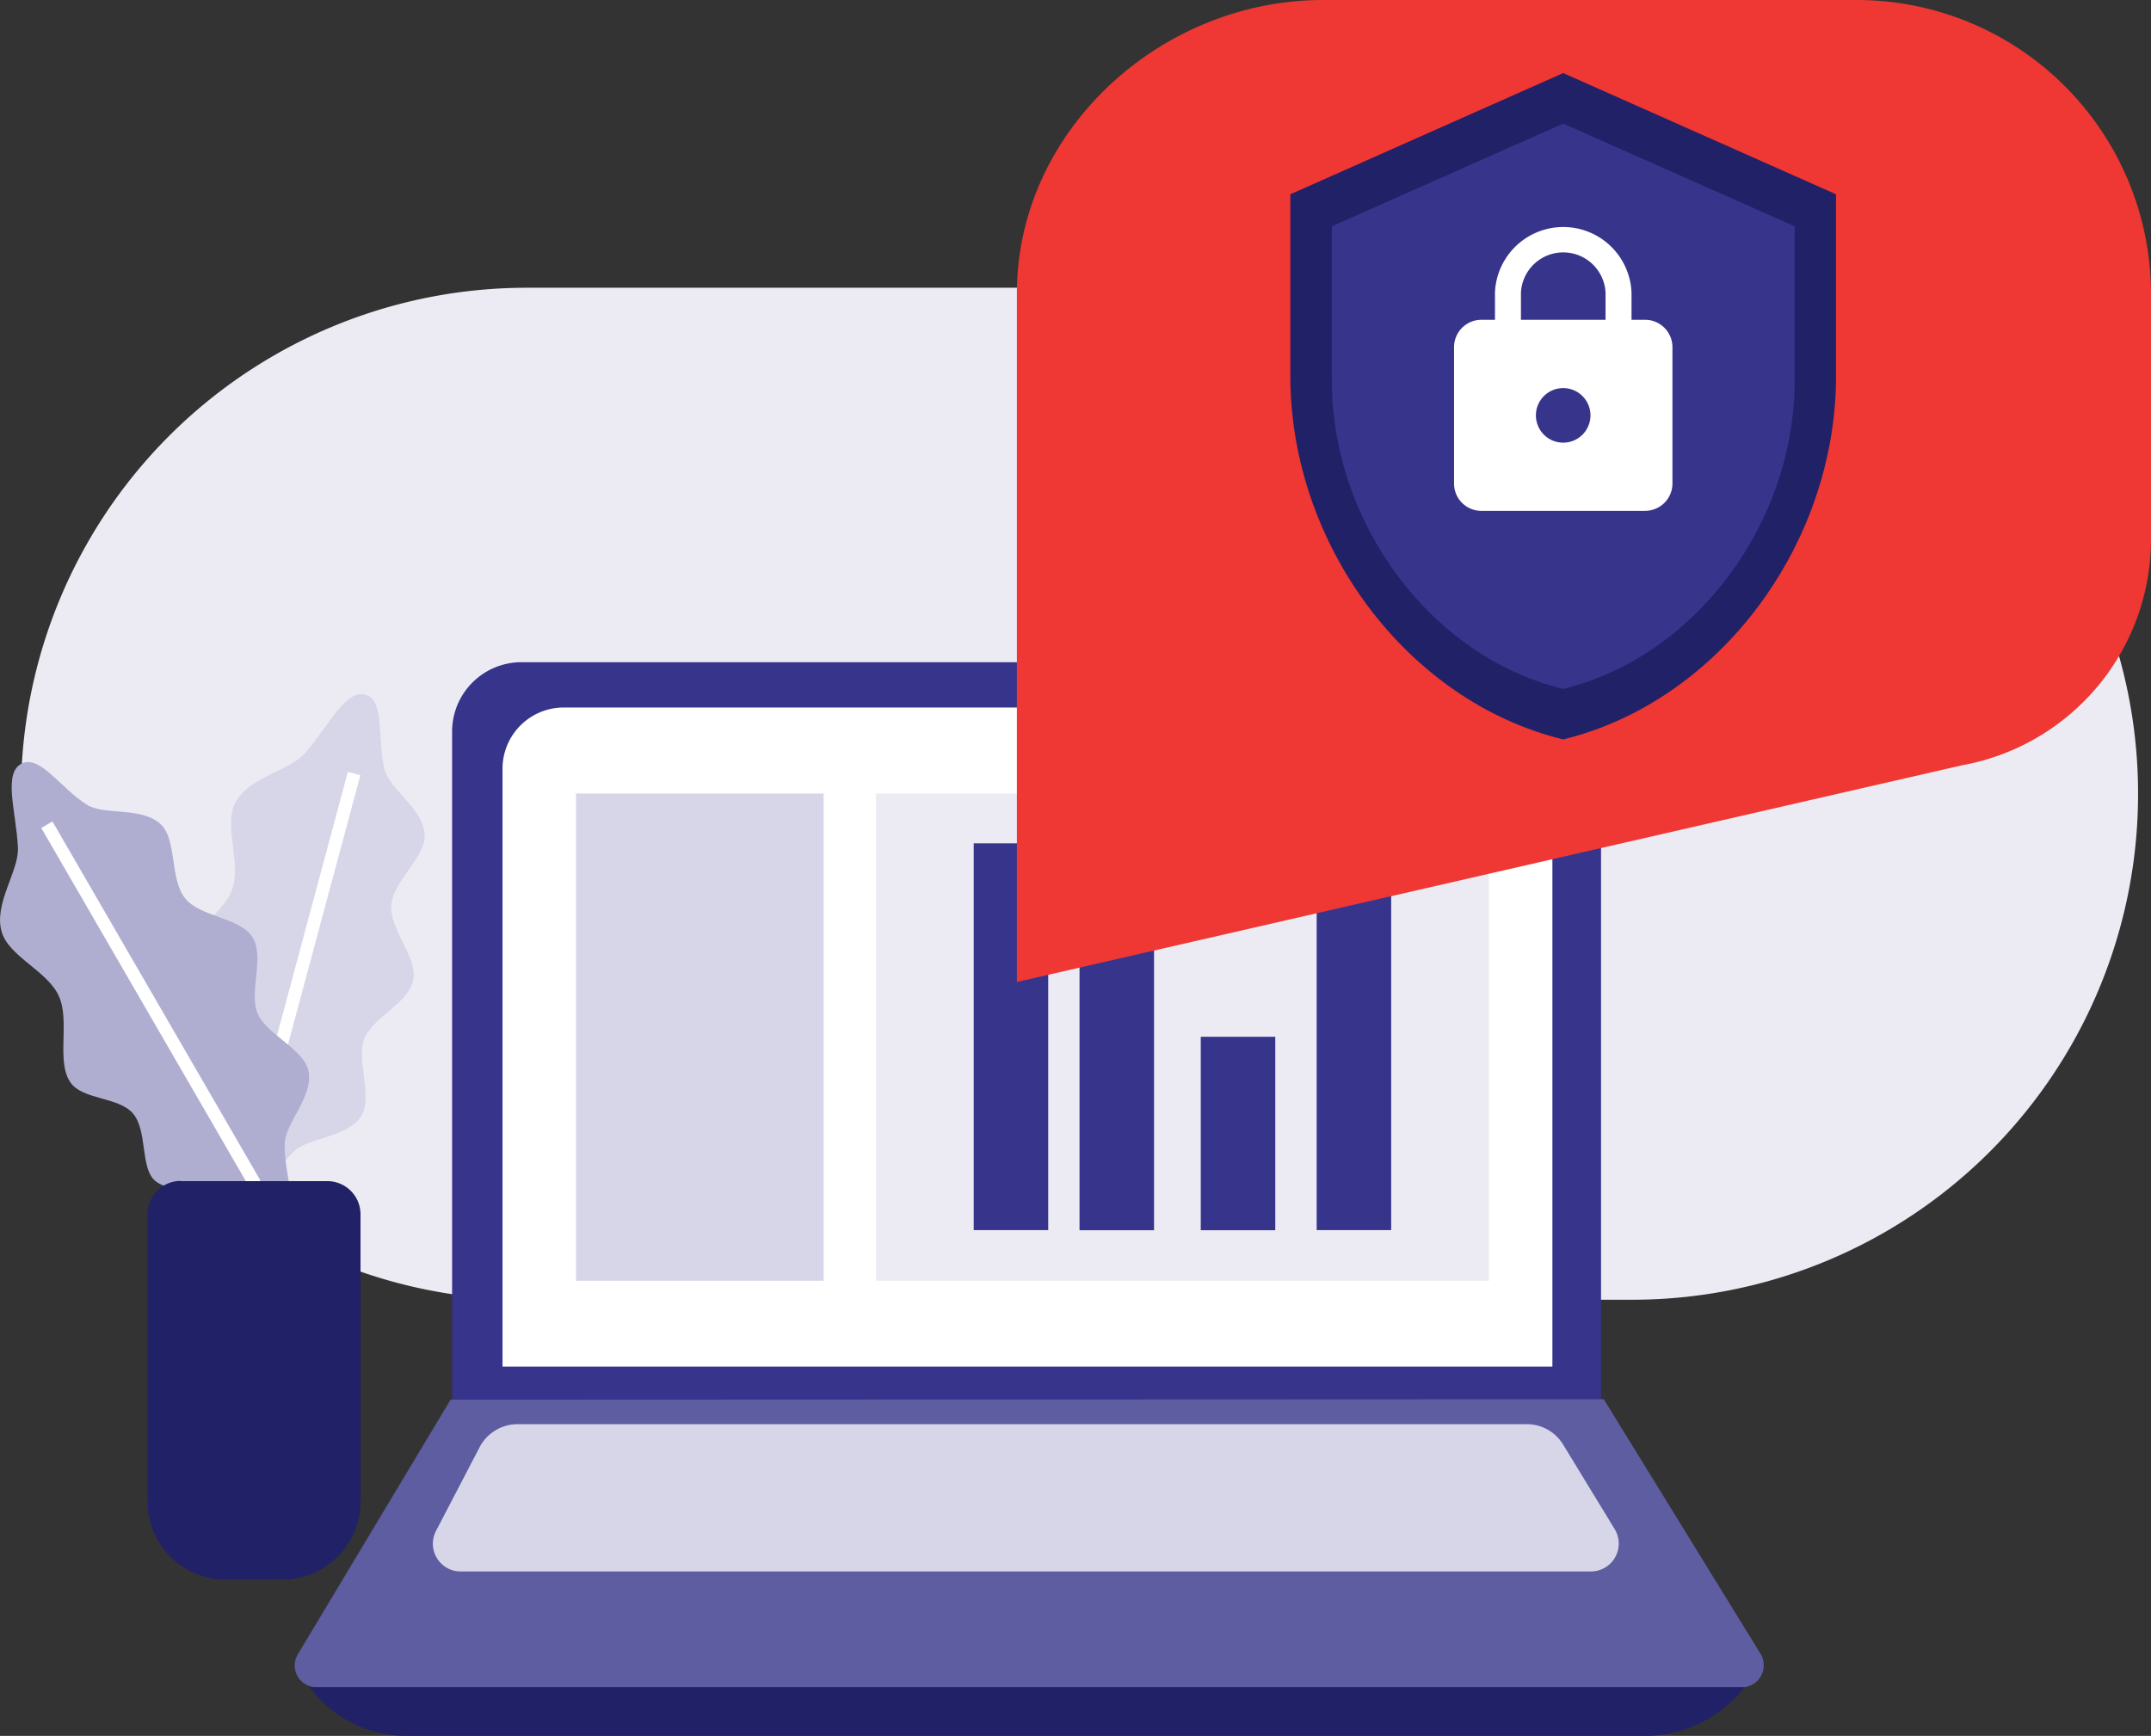
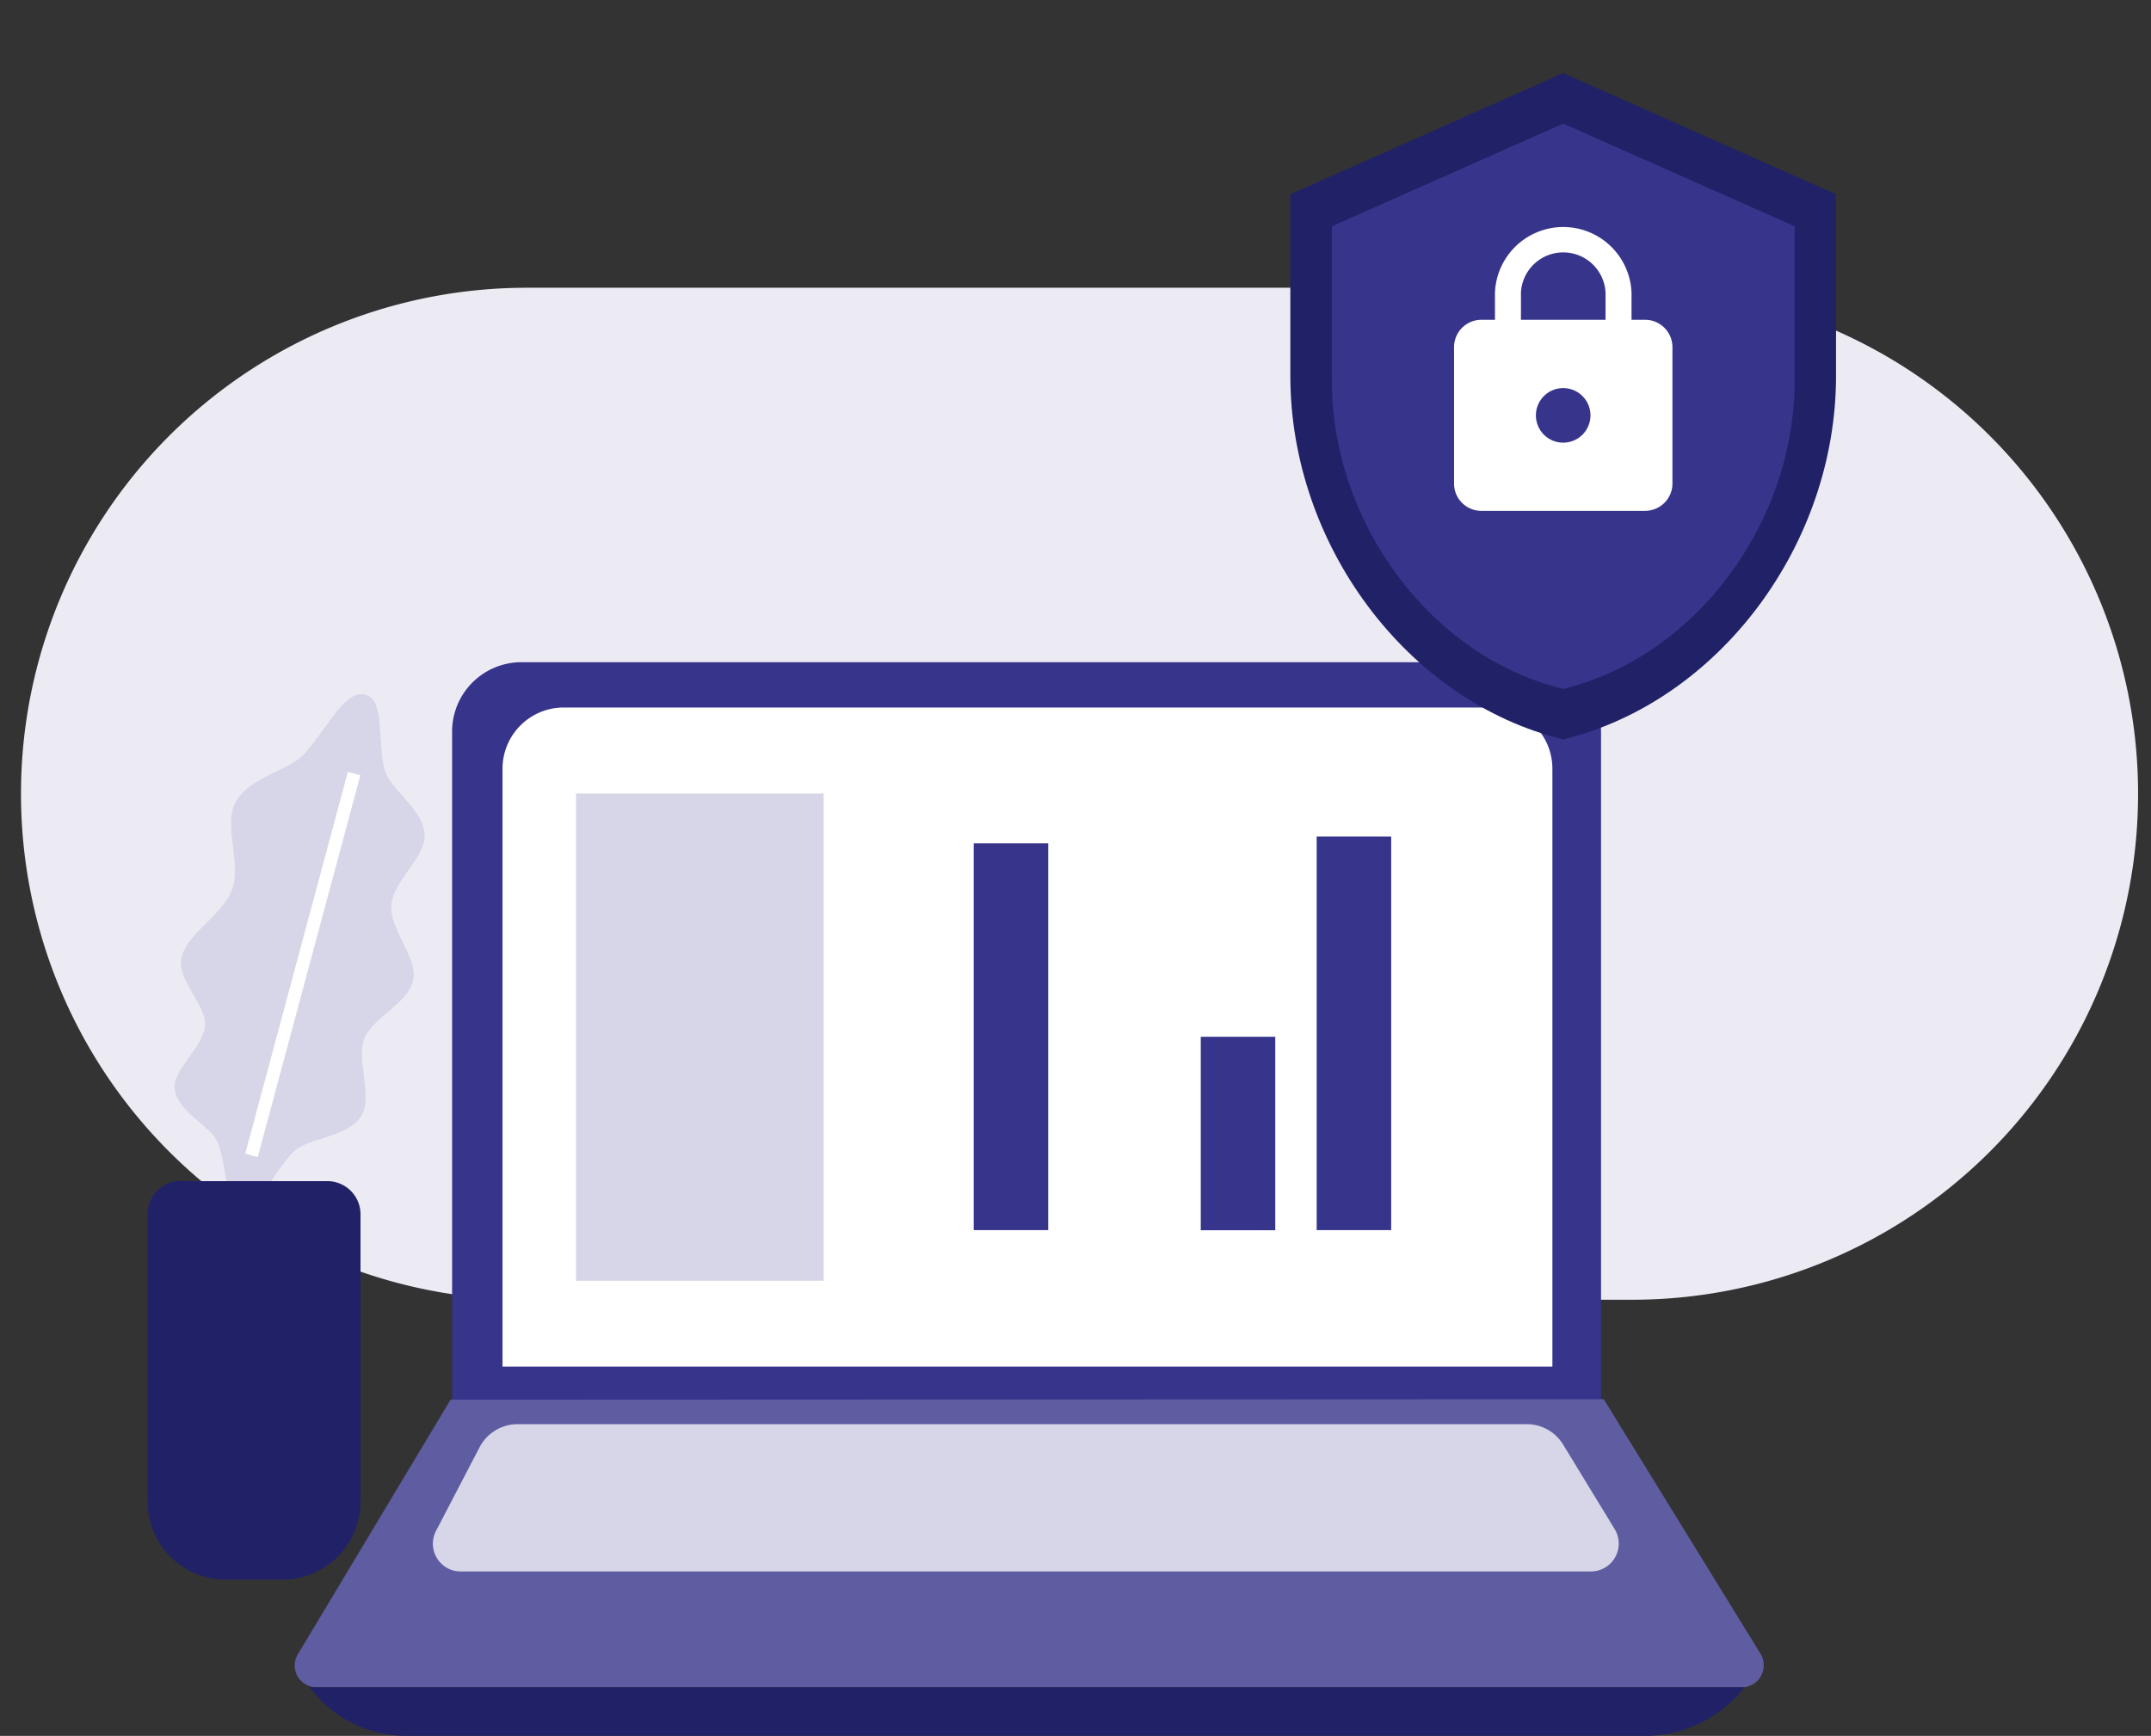
<svg xmlns="http://www.w3.org/2000/svg" id="Livello_1" data-name="Livello 1" viewBox="0 0 181.32 146.35">
  <rect x="0" y="0" width="181.32" height="146.35" fill="#333333" stroke="none" />
  <defs>
    <style>.cls-1{fill:#ecebf4;}.cls-2{fill:#37348b;}.cls-3{fill:#fff;}.cls-4{fill:#5f5da2;}.cls-5{fill:#212168;}.cls-6{fill:#d7d6e8;}.cls-7{fill:#ef3733;}.cls-8{fill:none;stroke:#fff;stroke-miterlimit:10;stroke-width:1.09px;}.cls-9{fill:#afaed1;}</style>
  </defs>
  <g id="Livello_1-2" data-name="Livello 1">
    <path class="cls-1" d="M166.3,163.68h93.18a42.64,42.64,0,0,1,42.64,42.64h0A42.64,42.64,0,0,1,259.48,249H166.3a42.64,42.64,0,0,1-42.64-42.64h0A42.64,42.64,0,0,1,166.3,163.68Z" transform="translate(-121.89 -139.42)" />
    <path class="cls-2" d="M165.84,195.25H251a5.85,5.85,0,0,1,5.85,5.85h0v56.6H160V201.1A5.85,5.85,0,0,1,165.84,195.25Z" transform="translate(-121.89 -139.42)" />
    <path class="cls-3" d="M169.41,199.07h78.18a5.16,5.16,0,0,1,5.16,5.16h0v50.41h-88.5V204.23A5.16,5.16,0,0,1,169.41,199.07Z" transform="translate(-121.89 -139.42)" />
    <path class="cls-4" d="M159.87,257.43,147,278.89a1.83,1.83,0,0,0,.61,2.51,1.8,1.8,0,0,0,.95.27H268.73a1.83,1.83,0,0,0,1.83-1.83,1.81,1.81,0,0,0-.27-1l-13.21-21.45Z" transform="translate(-121.89 -139.42)" />
    <path class="cls-5" d="M145.28,281.67H148a10.15,10.15,0,0,0,8.15,4.1H260.7a10.63,10.63,0,0,0,8.24-4.1Z" transform="translate(-121.89 -139.42)" />
    <path class="cls-6" d="M162.32,261.43l-3.67,7.05a2.34,2.34,0,0,0,2.08,3.43H256a2.35,2.35,0,0,0,2-3.57l-4.34-7.12a3.59,3.59,0,0,0-3.08-1.73H165.52A3.62,3.62,0,0,0,162.32,261.43Z" transform="translate(-121.89 -139.42)" />
-     <rect class="cls-1" x="73.85" y="66.9" width="51.66" height="41.08" />
    <rect class="cls-2" x="82.08" y="71.1" width="6.28" height="32.61" />
-     <rect class="cls-2" x="91" y="77.01" width="6.28" height="26.71" />
    <rect class="cls-2" x="101.22" y="87.41" width="6.28" height="16.31" />
    <rect class="cls-2" x="110.99" y="70.53" width="6.28" height="33.18" />
-     <path class="cls-7" d="M287.28,203.94l-79.67,18.27V164.15c0-13.69,12.1-24.73,25.8-24.73h45a24.8,24.8,0,0,1,24.8,24.8v20.67A19.37,19.37,0,0,1,287.28,203.94Z" transform="translate(-121.89 -139.42)" />
    <path class="cls-6" d="M256,172.83a2.41,2.41,0,1,0,2.4,2.42h0A2.41,2.41,0,0,0,256,172.83Zm0,0a2.41,2.41,0,1,0,2.4,2.42h0A2.41,2.41,0,0,0,256,172.83Zm0,0a2.41,2.41,0,1,0,2.4,2.42h0A2.41,2.41,0,0,0,256,172.83Z" transform="translate(-121.89 -139.42)" />
    <path class="cls-6" d="M256,172.83a2.41,2.41,0,1,0,2.4,2.42h0A2.41,2.41,0,0,0,256,172.83Z" transform="translate(-121.89 -139.42)" />
    <path class="cls-6" d="M256,177.65a2.41,2.41,0,1,1,2.4-2.42h0A2.41,2.41,0,0,1,256,177.65Z" transform="translate(-121.89 -139.42)" />
    <path class="cls-5" d="M253.66,145.58l-23,10.22v15.32c0,14.17,9.81,27.42,23,30.64,13.18-3.22,23-16.47,23-30.64V155.8Z" transform="translate(-121.89 -139.42)" />
    <path class="cls-2" d="M253.66,149.84l-19.5,8.66v13c0,12,8.32,23.28,19.5,26,11.18-2.73,19.51-14,19.51-26v-13Z" transform="translate(-121.89 -139.42)" />
    <path class="cls-3" d="M260.57,166.38h-1.15v-2.3a5.76,5.76,0,0,0-11.51,0v2.3h-1.15a2.31,2.31,0,0,0-2.3,2.3v11.51a2.3,2.3,0,0,0,2.3,2.3h13.81a2.31,2.31,0,0,0,2.3-2.3V168.68A2.31,2.31,0,0,0,260.57,166.38Zm-6.91,10.36a2.3,2.3,0,1,1,2.3-2.3A2.3,2.3,0,0,1,253.66,176.74Zm3.57-10.36H250.1v-2.3a3.57,3.57,0,0,1,7.13,0Z" transform="translate(-121.89 -139.42)" />
    <rect class="cls-6" x="48.56" y="66.9" width="20.87" height="41.08" />
    <path class="cls-6" d="M156.73,222c-.35,2-3.44,3.19-4.13,5s.73,4.88-.24,6.48c-1.14,1.86-4.44,1.83-5.68,3-1.85,1.82-3,5.05-4.42,4.8s-1.19-3.39-2-5.5c-.54-1.42-3.46-2.59-3.65-4.59-.16-1.63,2.45-3.46,2.56-5.35.09-1.7-2.33-3.77-2-5.59.37-2.1,3.53-3.68,4.3-5.88s-.75-5.33.25-7.27c1.15-2.2,4.59-2.69,5.88-4.18,2-2.26,3.45-5.55,5.21-4.89,1.55.58.87,3.87,1.51,6.3.45,1.67,3.29,3.3,3.37,5.5.06,1.87-2.63,3.82-2.81,5.88S157.07,220.05,156.73,222Z" transform="translate(-121.89 -139.42)" />
    <line class="cls-8" x1="29.85" y1="65.22" x2="21.2" y2="97.41" />
-     <path class="cls-9" d="M143.14,218.38c1.11,1.66-.29,4.68.46,6.47s3.89,3,4.29,4.85c.46,2.13-1.95,4.39-2,6.13-.09,2.6,1.31,5.72.1,6.52s-3.2-1.63-5.24-2.61c-1.37-.65-4.29.52-5.81-.79-1.23-1.08-.61-4.21-1.84-5.65s-4.28-1.12-5.3-2.66c-1.18-1.78,0-5.09-.94-7.22s-4.22-3.34-4.83-5.44c-.69-2.39,1.47-5.11,1.37-7.09-.13-3-1.33-6.4.4-7.13,1.52-.65,3.3,2.21,5.44,3.52,1.48.91,4.66.12,6.24,1.67,1.33,1.31.72,4.58,2,6.19S142,216.72,143.14,218.38Z" transform="translate(-121.89 -139.42)" />
-     <line class="cls-8" x1="21.48" y1="99.8" x2="3.95" y2="69.53" />
    <path class="cls-5" d="M137.13,239h12.35a2.8,2.8,0,0,1,2.8,2.8h0V266a6.59,6.59,0,0,1-6.6,6.6h-4.75a6.59,6.59,0,0,1-6.6-6.6h0V241.78a2.8,2.8,0,0,1,2.8-2.8h0Z" transform="translate(-121.89 -139.42)" />
  </g>
</svg>